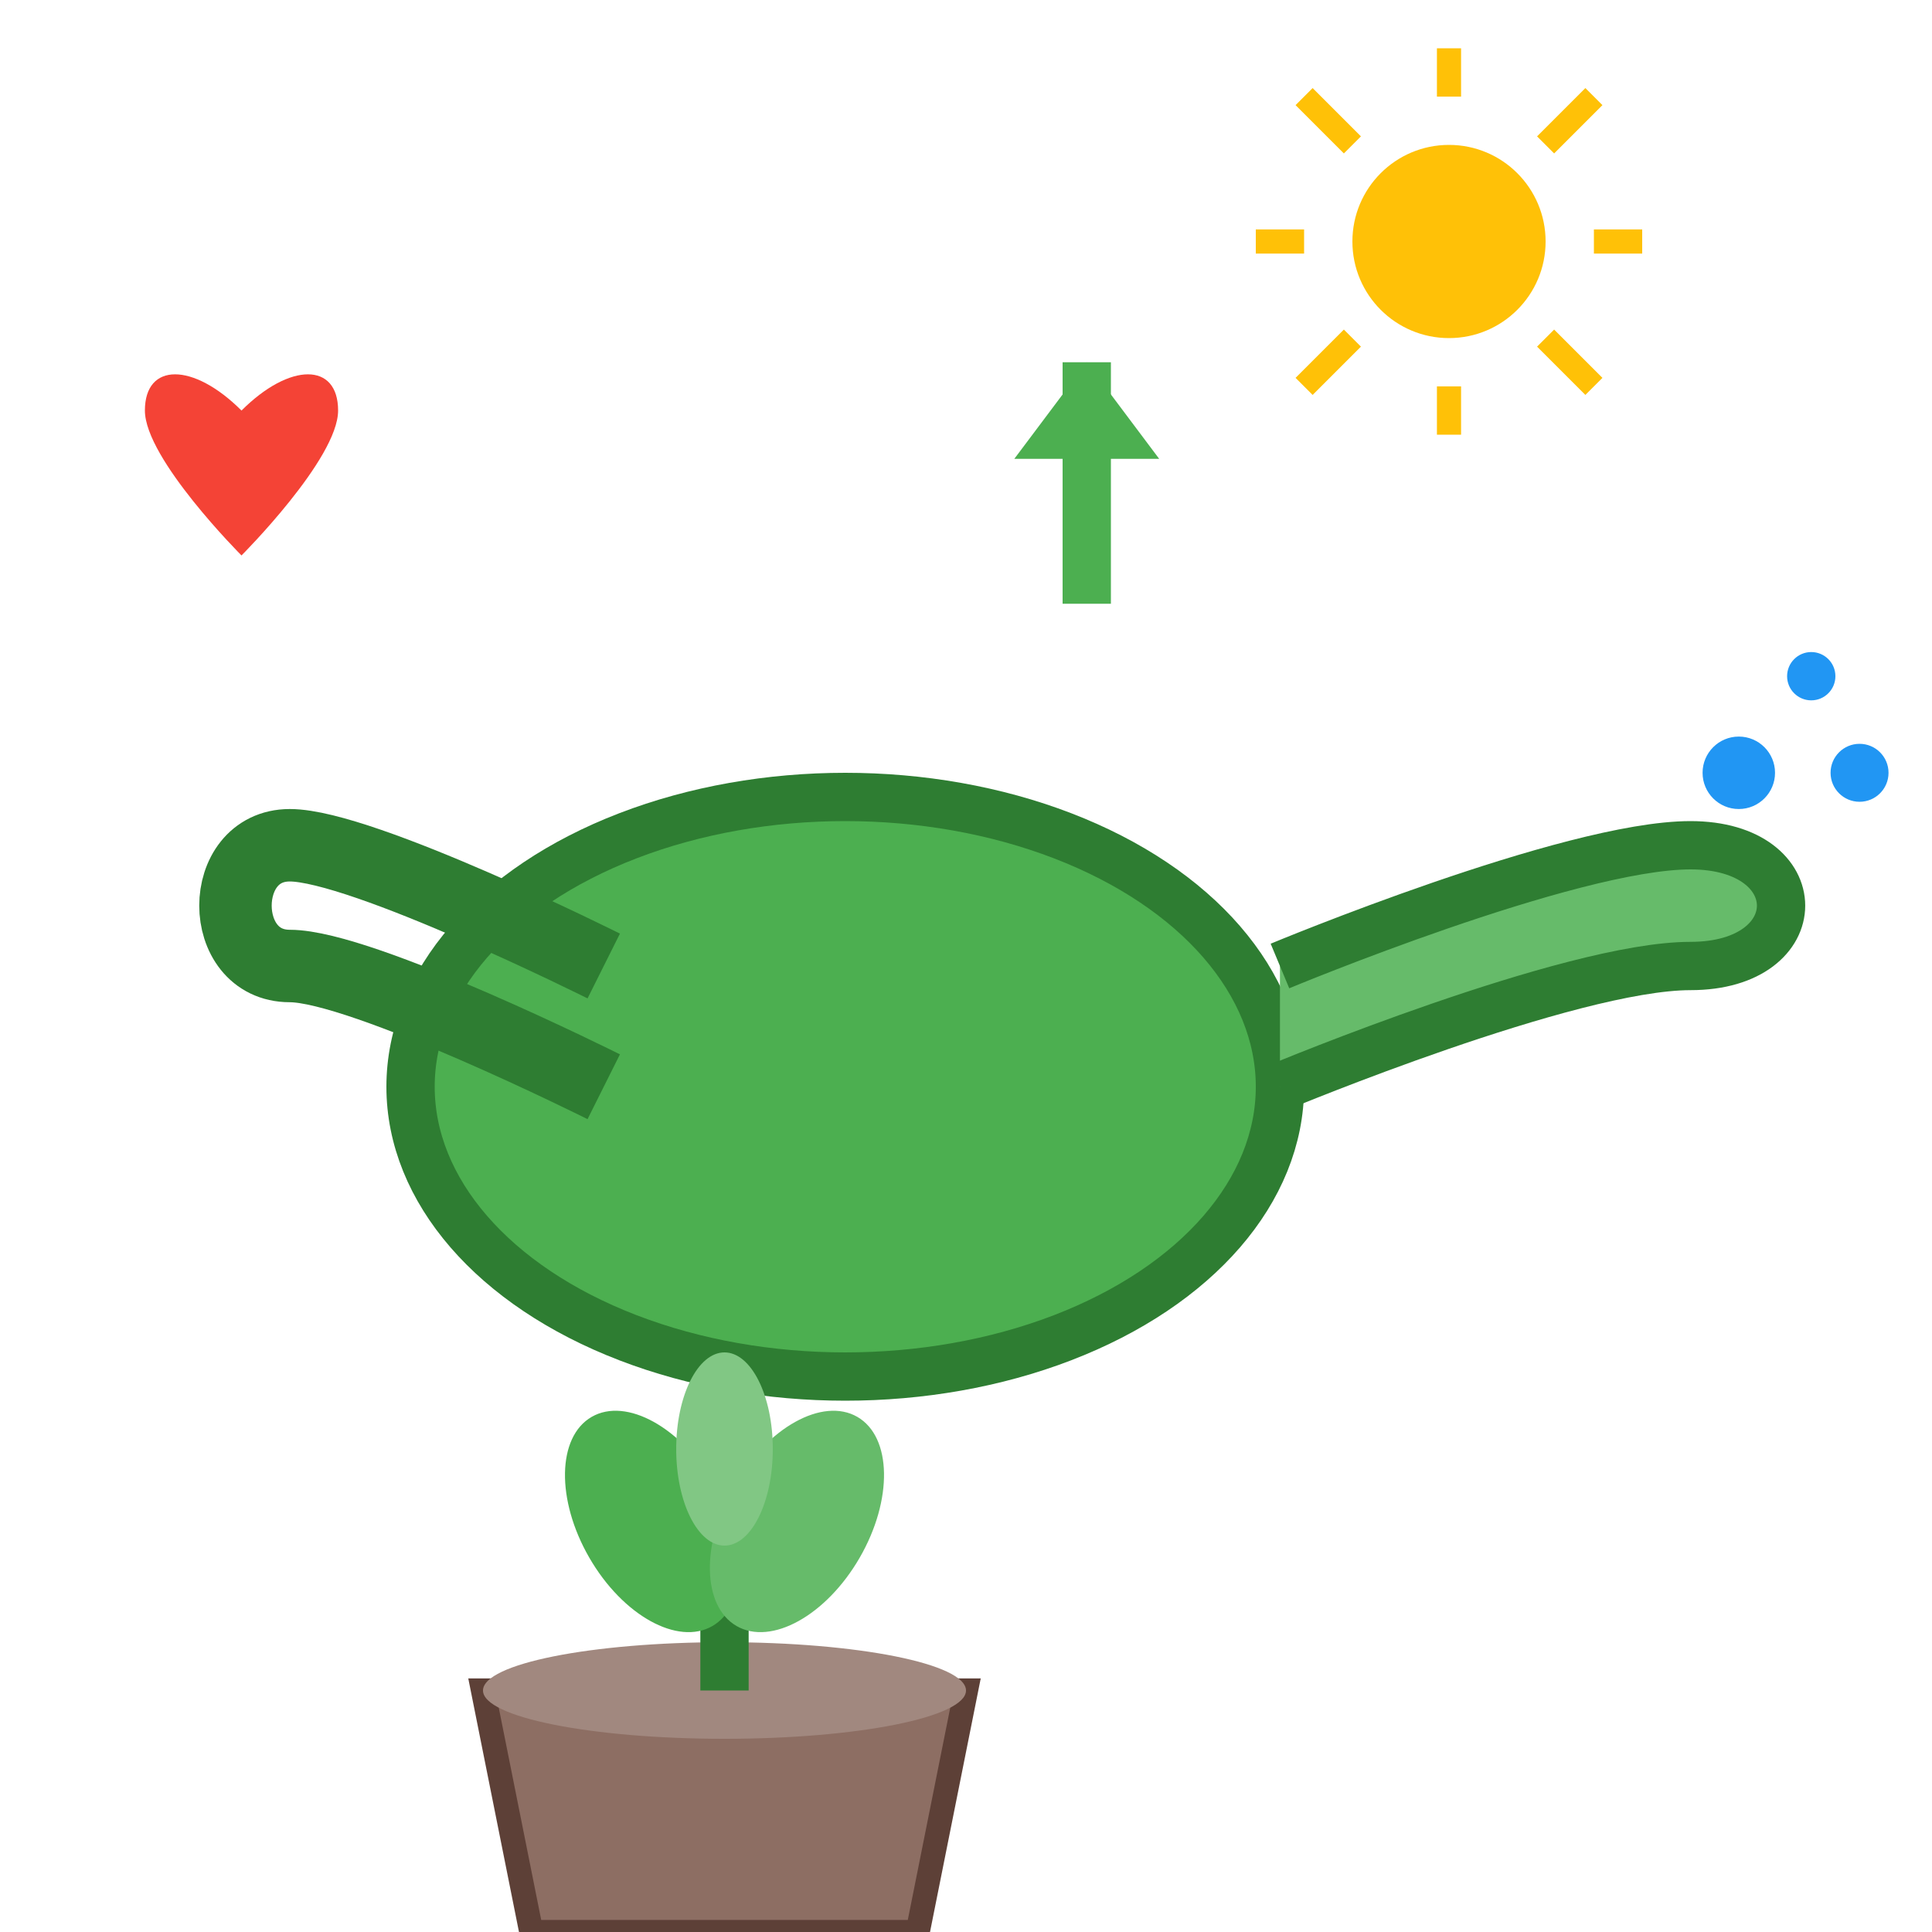
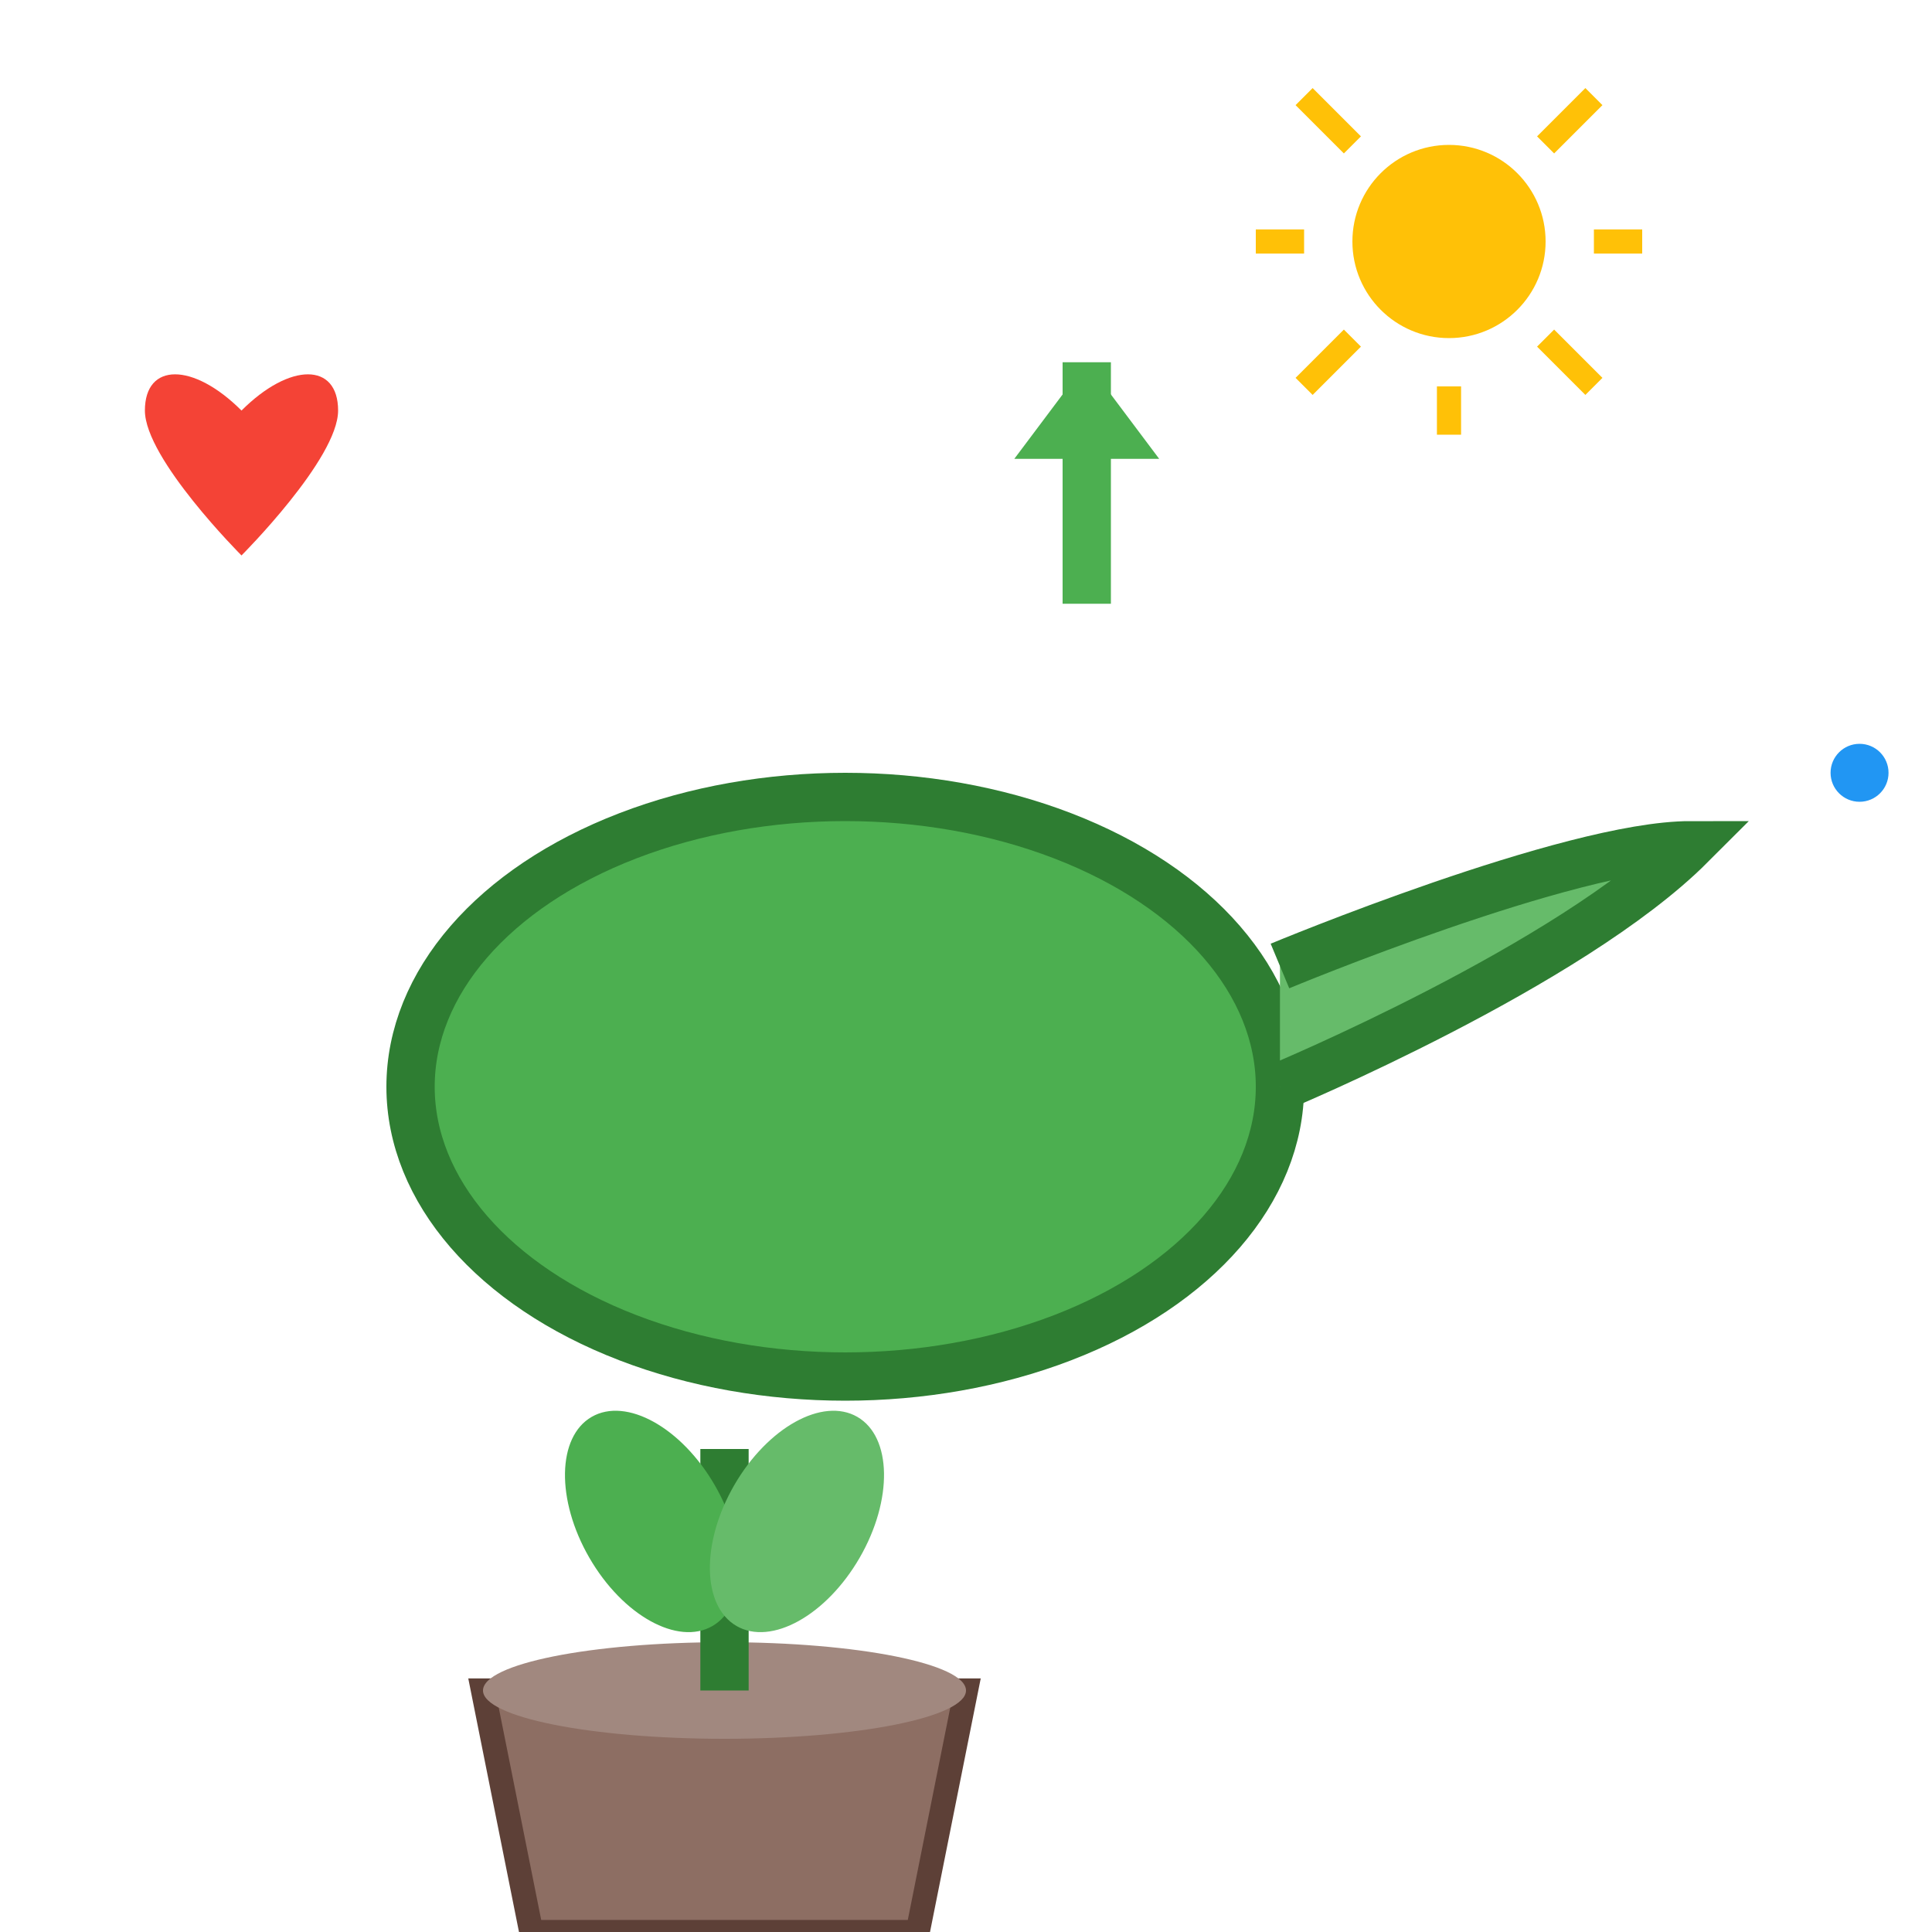
<svg xmlns="http://www.w3.org/2000/svg" width="80" height="80" viewBox="0 0 80 80" fill="none">
  <ellipse cx="35" cy="45" rx="18" ry="12" fill="#4CAF50" stroke="#2E7D32" stroke-width="2" />
-   <path d="M53 40C53 40 65 35 70 35C75 35 75 40 70 40C65 40 53 45 53 45" fill="#66BB6A" stroke="#2E7D32" stroke-width="2" />
-   <path d="M25 40C25 40 15 35 12 35C9 35 9 40 12 40C15 40 25 45 25 45" fill="none" stroke="#2E7D32" stroke-width="3" />
-   <circle cx="72" cy="32" r="1.5" fill="#2196F3" />
-   <circle cx="75" cy="28" r="1" fill="#2196F3" />
+   <path d="M53 40C53 40 65 35 70 35C65 40 53 45 53 45" fill="#66BB6A" stroke="#2E7D32" stroke-width="2" />
  <circle cx="77" cy="32" r="1.2" fill="#2196F3" />
  <g transform="translate(15, 55)">
    <path d="M5 15L25 15L23 25L7 25Z" fill="#8D6E63" stroke="#5D4037" stroke-width="1" />
    <ellipse cx="15" cy="15" rx="10" ry="2" fill="#A1887F" />
    <line x1="15" y1="15" x2="15" y2="5" stroke="#2E7D32" stroke-width="2" />
    <ellipse cx="12" cy="8" rx="3" ry="5" transform="rotate(-30 12 8)" fill="#4CAF50" />
    <ellipse cx="18" cy="8" rx="3" ry="5" transform="rotate(30 18 8)" fill="#66BB6A" />
-     <ellipse cx="15" cy="5" rx="2" ry="4" fill="#81C784" />
  </g>
  <g transform="translate(60, 10)">
    <circle cx="0" cy="0" r="4" fill="#FFC107" />
    <line x1="-8" y1="0" x2="-6" y2="0" stroke="#FFC107" stroke-width="1" />
    <line x1="6" y1="0" x2="8" y2="0" stroke="#FFC107" stroke-width="1" />
-     <line x1="0" y1="-8" x2="0" y2="-6" stroke="#FFC107" stroke-width="1" />
    <line x1="0" y1="6" x2="0" y2="8" stroke="#FFC107" stroke-width="1" />
    <line x1="-6" y1="-6" x2="-4" y2="-4" stroke="#FFC107" stroke-width="1" />
    <line x1="4" y1="4" x2="6" y2="6" stroke="#FFC107" stroke-width="1" />
    <line x1="6" y1="-6" x2="4" y2="-4" stroke="#FFC107" stroke-width="1" />
    <line x1="-4" y1="4" x2="-6" y2="6" stroke="#FFC107" stroke-width="1" />
  </g>
  <g transform="translate(10, 15)">
    <path d="M0 2C-2 0 -4 0 -4 2C-4 4 0 8 0 8C0 8 4 4 4 2C4 0 2 0 0 2Z" fill="#F44336" />
  </g>
  <g transform="translate(45, 15)">
    <line x1="0" y1="10" x2="0" y2="0" stroke="#4CAF50" stroke-width="2" />
    <polygon points="0,0 -3,4 3,4" fill="#4CAF50" />
  </g>
</svg>